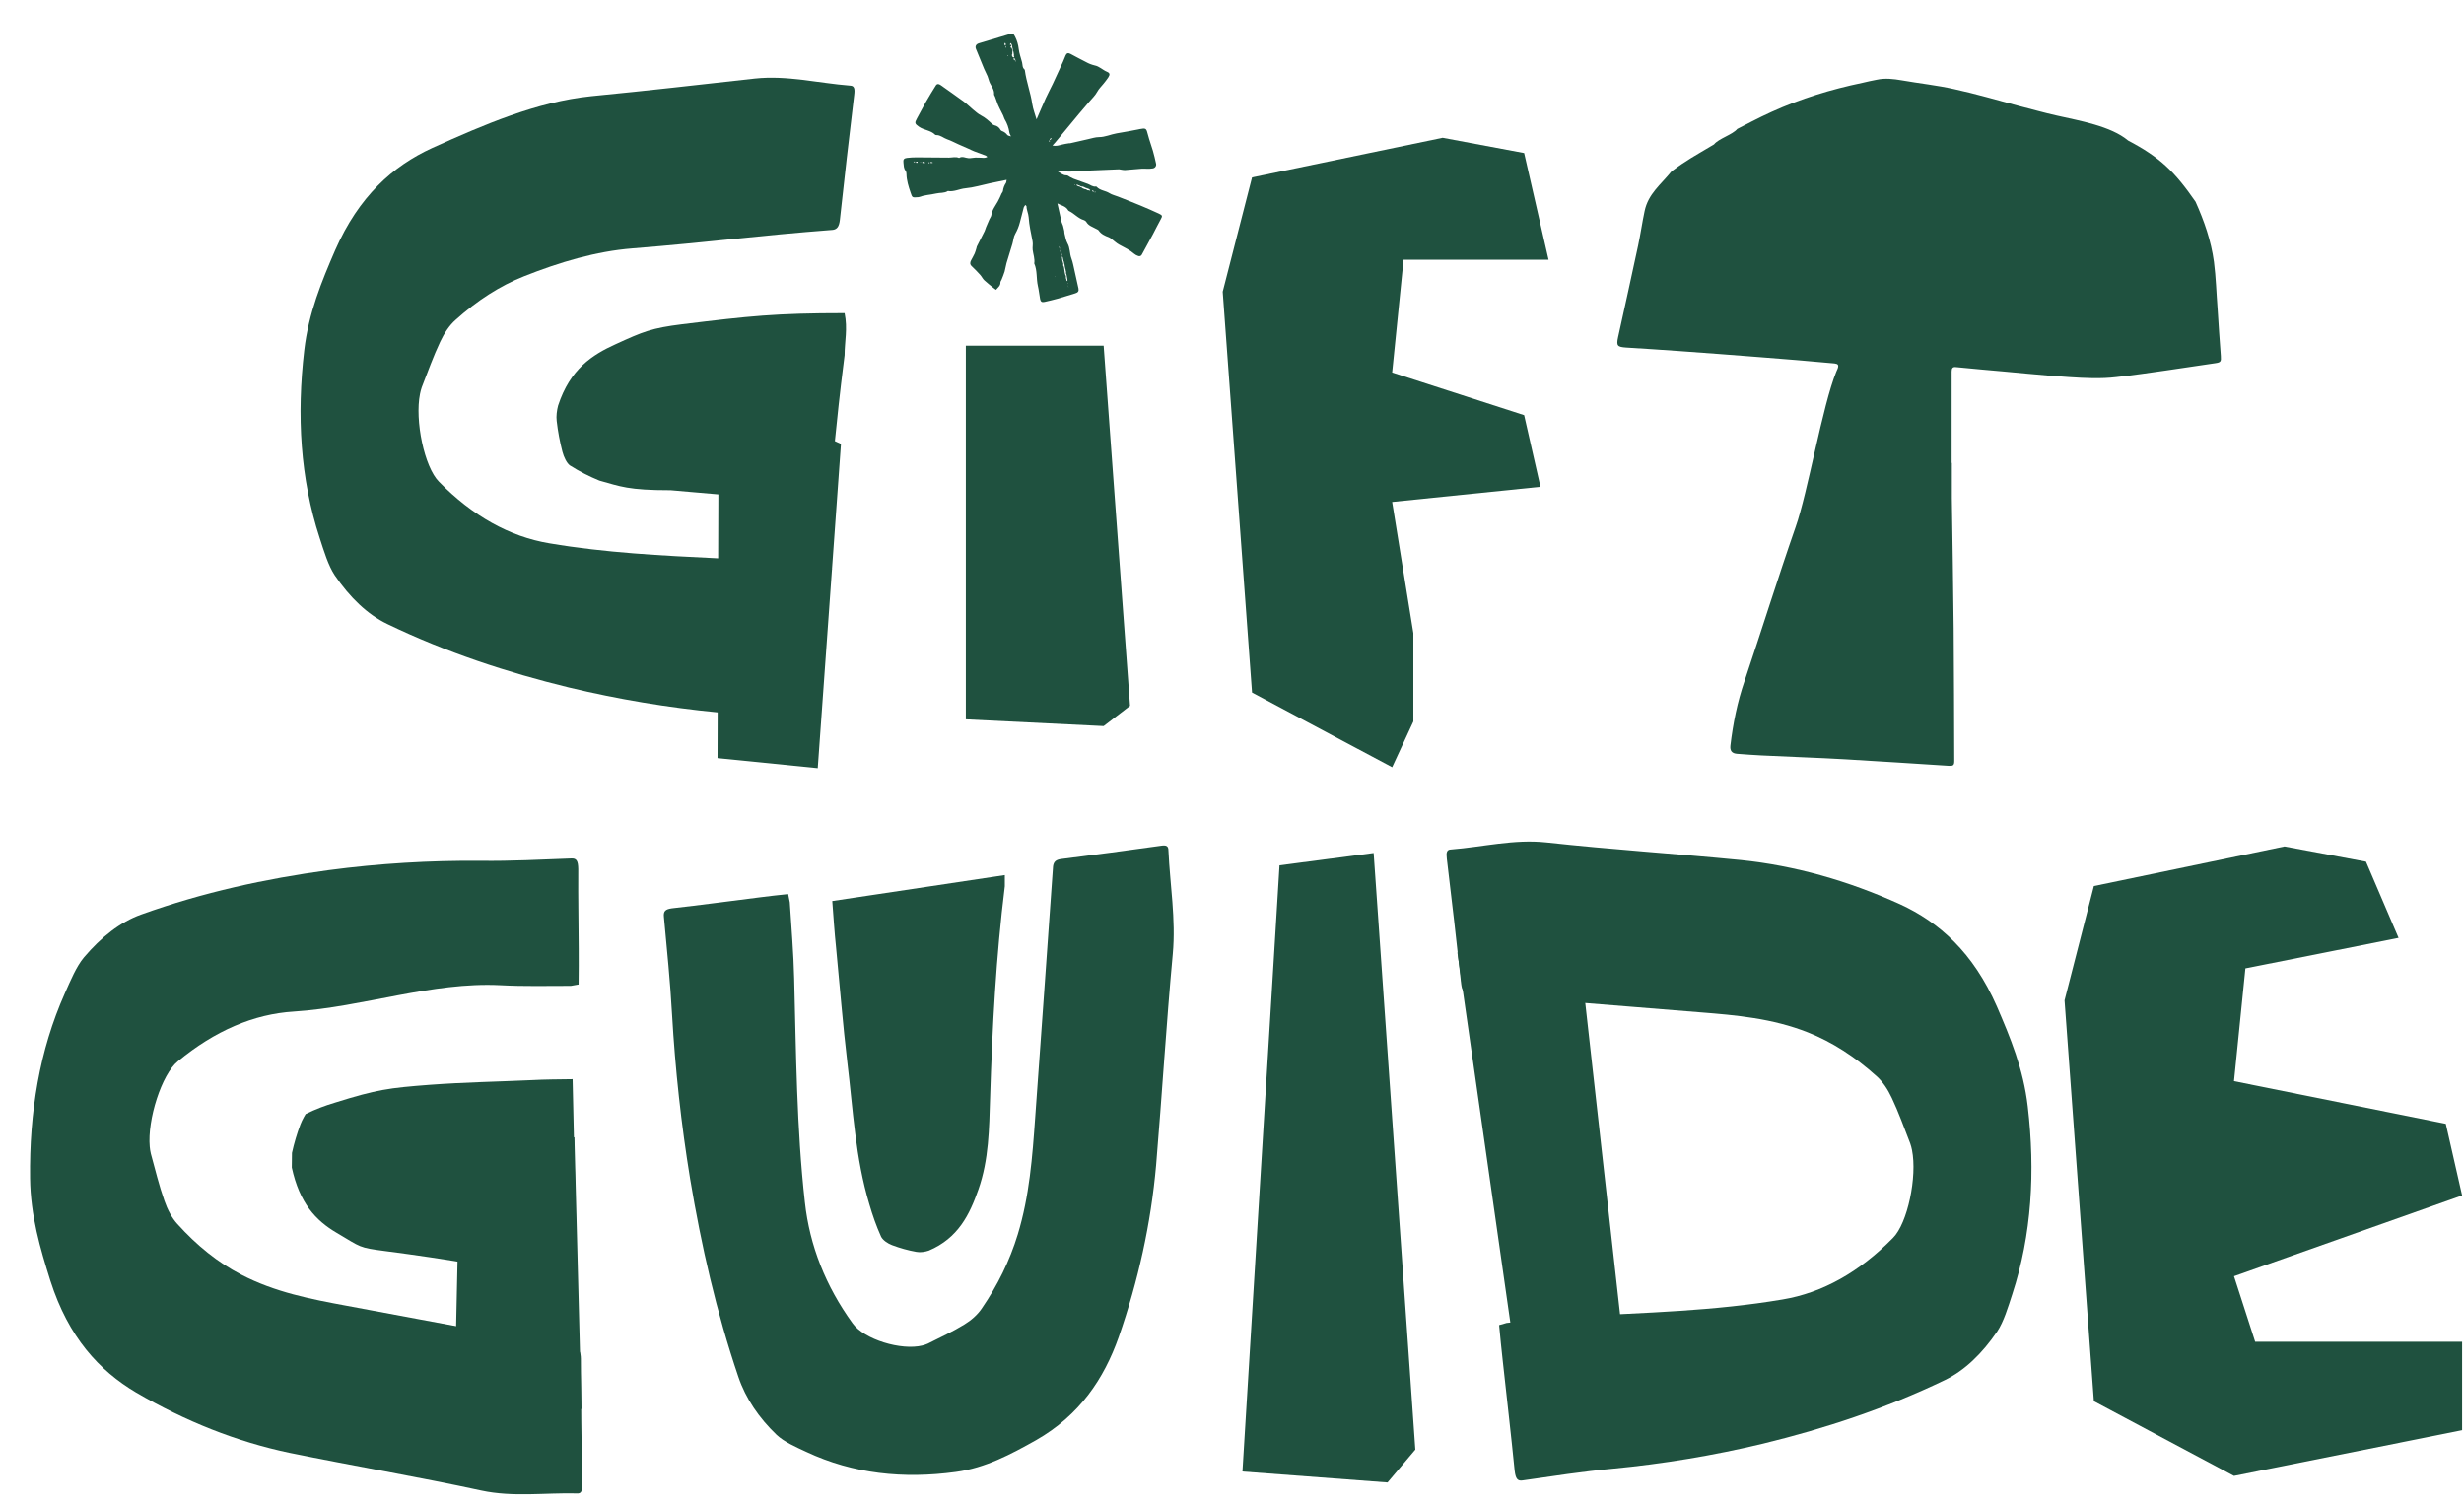
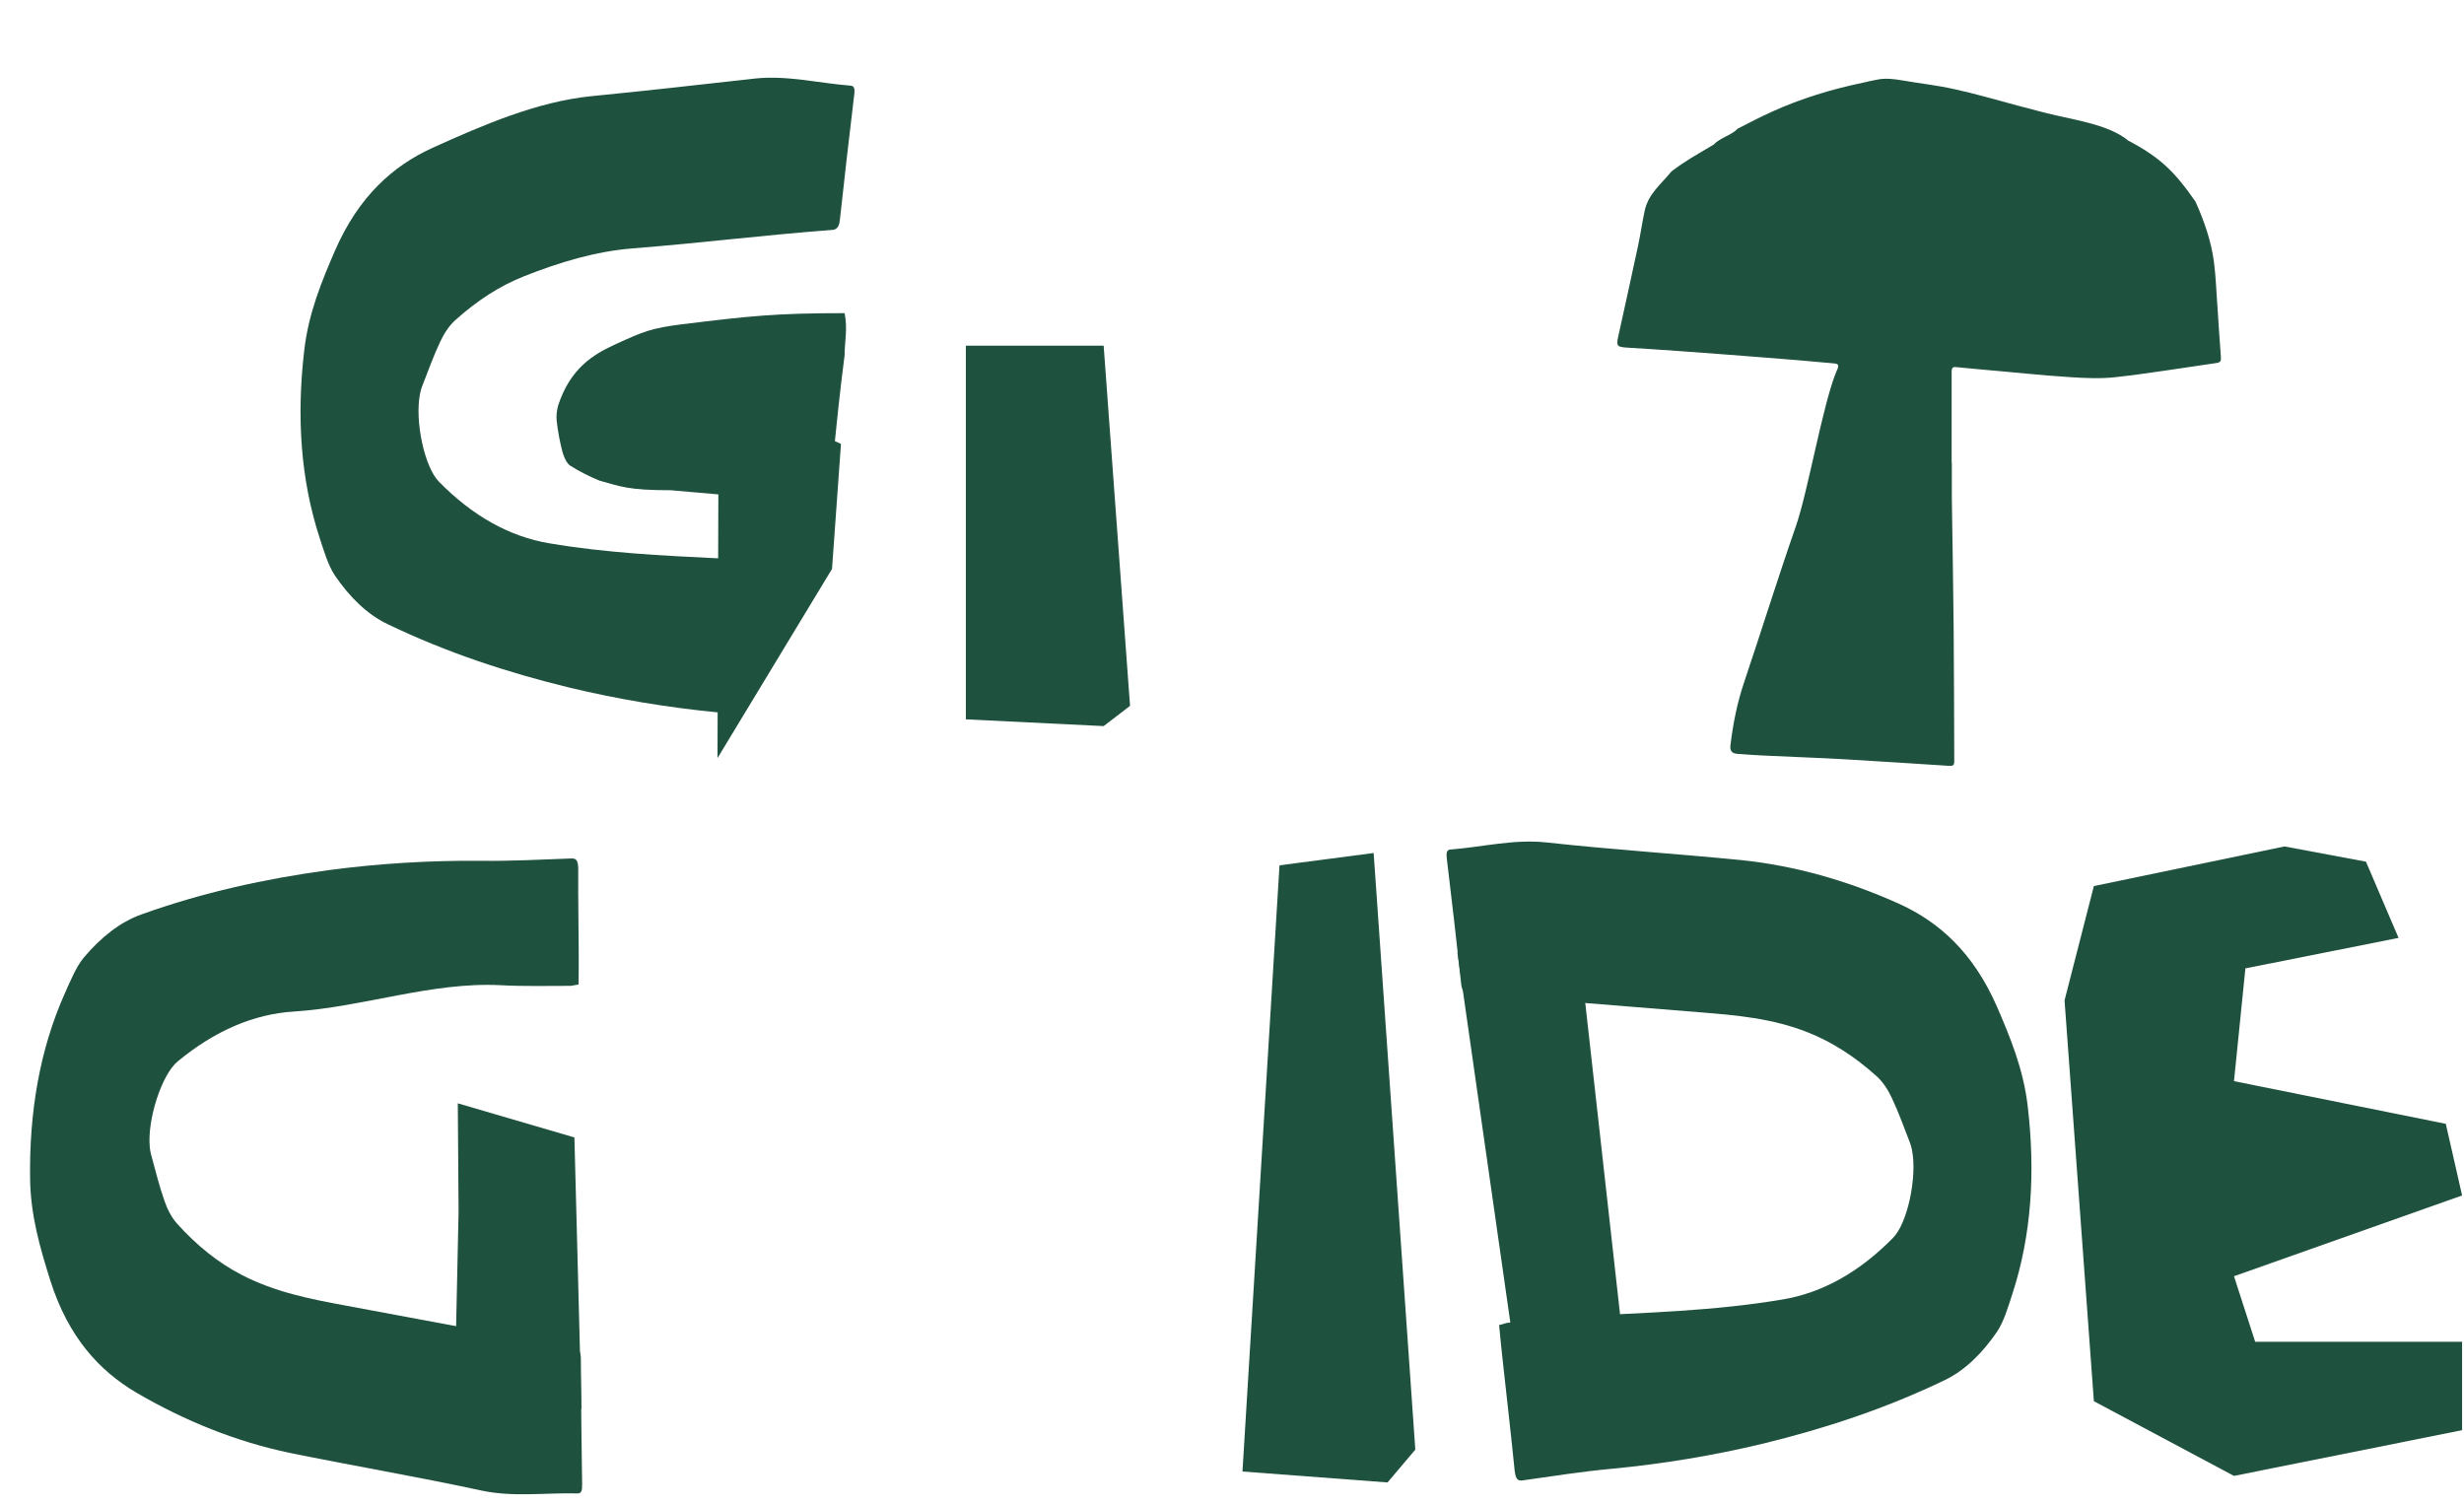
<svg xmlns="http://www.w3.org/2000/svg" width="434" height="265" viewBox="0 0 434 265" fill="none">
-   <path d="M160.385 33.906C160.696 34.815 160.634 34.819 161.776 34.726C162.027 34.675 162.272 34.604 162.51 34.512C162.755 34.448 163.004 34.401 163.253 34.359C163.804 34.263 164.361 34.212 164.899 34.078C165.581 33.91 166.329 34.057 166.958 33.642C168.029 33.828 168.987 33.265 170.031 33.168C171.487 33.036 172.911 32.59 174.351 32.285C175.313 32.081 176.278 31.888 177.306 31.676C177.257 31.906 177.267 32.111 177.176 32.239C176.89 32.66 176.71 33.144 176.652 33.65C176.627 33.813 176.477 33.957 176.4 34.117C176.303 34.32 176.226 34.535 176.129 34.739C176.01 34.977 175.895 35.234 175.762 35.473C175.322 36.259 174.736 36.967 174.609 37.912C174.575 38.162 174.377 38.385 174.271 38.634C174.069 39.097 173.866 39.548 173.677 40.017C173.582 40.247 173.531 40.497 173.423 40.719C172.968 41.627 172.509 42.522 172.052 43.425C172.02 43.521 171.996 43.62 171.979 43.72C171.895 44.035 171.794 44.344 171.675 44.647C171.486 45.062 171.249 45.457 171.038 45.864C170.845 46.234 170.812 46.566 171.167 46.895C171.685 47.379 172.18 47.898 172.652 48.416C172.918 48.71 173.083 49.098 173.369 49.365C173.884 49.851 174.454 50.279 175.004 50.73C175.133 50.836 175.272 50.932 175.433 51.048C175.78 50.628 176.229 50.344 176.211 49.747C176.206 49.587 176.352 49.426 176.415 49.261C176.599 48.789 176.804 48.321 176.948 47.836C177.092 47.352 177.141 46.837 177.283 46.351C177.616 45.211 177.985 44.082 178.323 42.942C178.496 42.363 178.52 41.701 178.818 41.204C179.181 40.566 179.457 39.883 179.638 39.172C179.884 38.303 180.083 37.406 180.322 36.528C180.395 36.374 180.489 36.232 180.602 36.104C180.711 36.219 180.806 36.271 180.806 36.324C180.806 36.993 181.136 37.583 181.183 38.267C181.279 39.686 181.598 41.094 181.874 42.507C181.973 43.02 181.833 43.528 181.891 44.003C181.983 44.803 182.307 45.571 182.169 46.405C182.729 47.662 182.51 49.046 182.806 50.348C182.984 51.114 183.057 51.901 183.201 52.673C183.286 53.131 183.517 53.284 183.969 53.178C184.738 53.006 185.507 52.823 186.266 52.613C187.312 52.316 188.348 51.982 189.39 51.667C189.866 51.523 190.056 51.286 189.962 50.829C189.666 49.415 189.349 48.006 189.026 46.6C188.947 46.231 188.842 45.867 188.713 45.512C188.388 44.653 188.503 43.701 188.025 42.863C187.736 42.352 187.656 41.717 187.497 41.134C187.457 40.991 187.486 40.828 187.455 40.681C187.391 40.367 187.319 40.053 187.23 39.745C187.165 39.528 187.035 39.329 186.983 39.11C186.727 38.007 186.487 36.899 186.248 35.828C186.846 36.181 187.729 36.273 188.163 37.068C188.193 37.109 188.235 37.142 188.283 37.161C189.224 37.604 189.896 38.476 190.929 38.773C191.103 38.828 191.251 38.943 191.348 39.097C191.736 39.772 192.452 39.96 193.062 40.307C193.217 40.395 193.418 40.455 193.509 40.588C193.951 41.234 194.609 41.531 195.308 41.786C195.471 41.858 195.623 41.952 195.759 42.067C196.223 42.412 196.645 42.829 197.147 43.101C198.062 43.595 199.007 44.027 199.798 44.725C199.996 44.886 200.223 45.007 200.468 45.082C200.526 45.11 200.589 45.126 200.653 45.129C200.718 45.132 200.782 45.123 200.843 45.101C200.903 45.079 200.959 45.046 201.007 45.002C201.054 44.959 201.093 44.907 201.12 44.849C201.775 43.638 202.442 42.44 203.091 41.229C203.544 40.382 203.958 39.51 204.427 38.671C204.77 38.054 204.784 37.934 204.14 37.634C203.06 37.13 201.967 36.657 200.865 36.195C199.566 35.655 198.255 35.15 196.947 34.633C196.431 34.427 195.865 34.308 195.405 34.014C194.693 33.561 193.764 33.569 193.167 32.904C193.148 32.886 193.126 32.873 193.102 32.864C193.077 32.855 193.051 32.852 193.025 32.853C192.471 32.941 192.073 32.559 191.601 32.388C190.762 32.093 189.926 31.792 189.094 31.485C188.882 31.399 188.677 31.298 188.479 31.185C188.276 31.082 188.069 30.877 187.873 30.885C187.241 30.916 186.849 30.471 186.336 30.22C186.499 30.153 186.674 30.121 186.85 30.128C187.409 30.154 187.967 30.235 188.523 30.219C189.663 30.183 190.801 30.089 191.941 30.036C193.663 29.954 195.386 29.881 197.11 29.817C197.287 29.831 197.463 29.86 197.635 29.904C197.81 29.938 197.988 29.954 198.167 29.952C199.169 29.876 200.17 29.779 201.173 29.704C201.449 29.683 201.728 29.726 202.005 29.72C202.359 29.736 202.714 29.715 203.063 29.657C203.16 29.641 203.251 29.605 203.333 29.551C203.414 29.497 203.483 29.427 203.535 29.345C203.587 29.263 203.622 29.17 203.636 29.074C203.65 28.978 203.644 28.879 203.617 28.786C203.463 28.041 203.279 27.301 203.074 26.569C202.801 25.622 202.442 24.7 202.2 23.746C201.905 22.578 201.875 22.526 200.67 22.751L200.597 22.777C200.005 22.892 199.413 23.006 198.819 23.116C198.113 23.244 197.403 23.367 196.695 23.486C195.645 23.667 194.668 24.146 193.564 24.151C192.924 24.154 192.276 24.375 191.643 24.512C190.59 24.745 189.538 24.993 188.485 25.232C188.44 25.248 188.382 25.218 188.332 25.226C187.91 25.301 187.48 25.35 187.066 25.461C186.532 25.605 186.006 25.774 185.371 25.637C185.564 25.425 185.719 25.27 185.86 25.101C187.262 23.408 188.664 21.715 190.065 20.022C190.644 19.325 191.245 18.641 191.831 17.947C192.32 17.368 192.901 16.836 193.253 16.181C193.553 15.623 193.992 15.226 194.365 14.752C194.647 14.394 194.942 14.041 195.192 13.662C195.542 13.129 195.517 12.865 194.954 12.63C194.203 12.313 193.635 11.681 192.796 11.522C192.277 11.398 191.778 11.204 191.312 10.945C190.379 10.479 189.463 9.978 188.541 9.489C188.132 9.271 187.862 9.362 187.687 9.783C187.534 10.156 187.388 10.532 187.223 10.898C186.626 12.204 186.03 13.508 185.417 14.807C185.021 15.646 184.573 16.46 184.19 17.305C183.621 18.561 183.093 19.845 182.574 21.026C182.322 20.14 181.955 19.236 181.816 18.302C181.522 16.294 180.777 14.382 180.514 12.38C180.513 12.33 180.495 12.28 180.463 12.241C180.047 11.915 180.134 11.422 180.027 10.99C179.834 10.203 179.526 9.431 179.437 8.634C179.356 7.881 179.14 7.149 178.8 6.472C178.524 5.919 178.402 5.834 177.8 6.014C176.009 6.554 174.217 7.092 172.422 7.627C171.919 7.776 171.715 8.159 171.901 8.616C172.38 9.79 172.854 10.965 173.343 12.136C173.526 12.572 173.765 12.988 173.945 13.427C174.107 13.823 174.18 14.259 174.366 14.641C174.675 15.272 175.15 15.83 175.09 16.603C175.079 16.737 175.207 16.879 175.258 17.022C175.429 17.496 175.599 17.969 175.77 18.443C175.854 18.654 175.95 18.86 176.056 19.06C176.27 19.491 176.494 19.914 176.701 20.347C176.799 20.554 176.835 20.791 176.949 20.986C177.385 21.701 177.671 22.497 177.79 23.325C177.817 23.551 177.964 23.764 178.073 24.029C177.827 23.936 177.527 23.918 177.421 23.765C177.176 23.439 176.837 23.194 176.45 23.064C176.355 23.024 176.277 22.955 176.226 22.866C176.123 22.663 175.975 22.485 175.792 22.348C175.609 22.21 175.397 22.116 175.173 22.073C175.001 22.023 174.844 21.931 174.715 21.806C174.124 21.251 173.538 20.708 172.791 20.331C172.284 20.07 171.846 19.667 171.4 19.302C170.844 18.842 170.333 18.319 169.751 17.889C168.416 16.896 167.034 15.955 165.679 14.981C165.339 14.736 165.034 14.732 164.829 15.063C164.244 16.006 163.655 16.949 163.105 17.915C162.556 18.88 162.056 19.885 161.514 20.85C161.062 21.646 161.116 21.796 161.87 22.324C162.756 22.943 163.942 22.932 164.724 23.737C164.788 23.779 164.864 23.799 164.94 23.794C165.668 23.787 166.193 24.321 166.833 24.536C167.473 24.752 168.129 25.108 168.78 25.4C169.382 25.668 169.988 25.929 170.59 26.195C170.916 26.34 171.233 26.509 171.564 26.638C172.247 26.905 172.951 27.144 173.64 27.409C173.74 27.471 173.829 27.549 173.905 27.64C173.684 27.762 173.432 27.817 173.18 27.798C172.722 27.786 172.261 27.737 171.808 27.755C171.407 27.765 171.007 27.881 170.612 27.859C170.051 27.83 169.504 27.439 168.932 27.821C168.341 27.547 167.738 27.761 167.135 27.76C165.236 27.76 163.336 27.721 161.434 27.715C160.874 27.713 160.313 27.745 159.757 27.811C159.213 27.875 159.057 28.103 159.129 28.645C159.194 29.136 159.148 29.654 159.515 30.083C159.624 30.257 159.675 30.462 159.661 30.667C159.685 31.772 160.017 32.841 160.385 33.906ZM192.804 33.803C192.804 33.803 192.816 33.787 192.827 33.795L192.907 33.789C192.925 33.787 192.943 33.786 192.961 33.788C192.97 33.788 192.978 33.792 192.985 33.799C192.991 33.805 192.995 33.813 192.995 33.822C193.002 33.841 192.995 33.859 192.976 33.868C192.934 33.884 192.888 33.891 192.843 33.889C192.834 33.888 192.825 33.886 192.818 33.881C192.811 33.876 192.805 33.869 192.802 33.86C192.796 33.852 192.793 33.842 192.794 33.831C192.794 33.821 192.798 33.811 192.804 33.803ZM192.339 33.521C192.345 33.523 192.349 33.527 192.352 33.531C192.356 33.536 192.358 33.541 192.359 33.547C192.382 33.538 192.407 33.538 192.431 33.547C192.493 33.583 192.558 33.615 192.625 33.642C192.645 33.647 192.656 33.694 192.65 33.71L192.598 33.773C192.592 33.779 192.584 33.784 192.576 33.787C192.568 33.791 192.559 33.792 192.55 33.791C192.541 33.79 192.533 33.788 192.525 33.783C192.517 33.779 192.511 33.773 192.506 33.766C192.496 33.745 192.481 33.728 192.464 33.714C192.446 33.7 192.426 33.69 192.404 33.685C192.373 33.674 192.368 33.645 192.365 33.619C192.362 33.594 192.362 33.57 192.364 33.545C192.363 33.541 192.362 33.537 192.359 33.533C192.349 33.537 192.335 33.53 192.327 33.519C192.319 33.508 192.335 33.52 192.336 33.522L192.339 33.521ZM189.591 32.57C189.597 32.557 189.606 32.547 189.617 32.54C189.628 32.532 189.641 32.528 189.654 32.528C189.663 32.53 189.672 32.533 189.68 32.538C189.698 32.551 189.72 32.56 189.743 32.563C189.765 32.567 189.788 32.566 189.81 32.559C189.828 32.555 189.847 32.556 189.864 32.562C189.882 32.567 189.897 32.577 189.909 32.59C189.909 32.59 189.916 32.608 189.927 32.611C189.936 32.622 189.947 32.63 189.96 32.635C189.973 32.64 189.987 32.642 190 32.642C190.028 32.64 190.055 32.647 190.078 32.663C190.115 32.69 190.166 32.69 190.203 32.715C190.239 32.741 190.262 32.761 190.291 32.781C190.328 32.809 190.375 32.822 190.421 32.817C190.476 32.81 190.531 32.819 190.581 32.843C190.599 32.849 190.617 32.852 190.635 32.853C190.654 32.853 190.672 32.856 190.689 32.861C190.765 32.893 190.843 32.919 190.924 32.937C190.941 32.942 190.958 32.951 190.972 32.963C191.04 33.012 191.114 33.051 191.193 33.079C191.244 33.099 191.3 33.105 191.352 33.123C191.404 33.142 191.45 33.172 191.501 33.195C191.517 33.203 191.535 33.207 191.553 33.205C191.581 33.203 191.608 33.206 191.635 33.214C191.661 33.223 191.685 33.236 191.706 33.254C191.727 33.271 191.753 33.284 191.779 33.29L191.806 33.298C191.872 33.325 191.927 33.374 191.962 33.438C191.968 33.45 191.977 33.461 191.988 33.469C191.999 33.477 192.012 33.483 192.025 33.485C192.034 33.486 192.042 33.49 192.049 33.496C192.054 33.51 192.057 33.518 192.031 33.533L191.986 33.565C191.976 33.575 191.964 33.581 191.95 33.583C191.937 33.584 191.923 33.581 191.911 33.575L191.783 33.527C191.765 33.521 191.747 33.518 191.728 33.517C191.682 33.52 191.637 33.519 191.59 33.518C191.571 33.519 191.553 33.514 191.538 33.504C191.465 33.448 191.388 33.398 191.308 33.354C191.292 33.344 191.274 33.341 191.255 33.343C191.201 33.353 191.145 33.347 191.094 33.325L190.969 33.27C190.927 33.252 190.881 33.243 190.839 33.229C190.821 33.225 190.804 33.218 190.788 33.208C190.715 33.157 190.634 33.116 190.549 33.087C190.504 33.07 190.504 33.07 190.522 33.011C190.526 32.998 190.526 32.984 190.522 32.972C190.517 32.959 190.509 32.949 190.497 32.942C190.485 32.935 190.472 32.932 190.458 32.934C190.445 32.935 190.432 32.94 190.422 32.949C190.409 32.962 190.394 32.973 190.379 32.982C190.37 32.986 190.361 32.987 190.351 32.986C190.342 32.985 190.333 32.981 190.326 32.976C190.319 32.97 190.313 32.964 190.307 32.957C190.287 32.927 190.258 32.903 190.224 32.889C190.174 32.864 190.117 32.867 190.067 32.842C190.034 32.825 189.998 32.817 189.962 32.817C189.953 32.818 189.943 32.817 189.934 32.816C189.854 32.791 189.779 32.752 189.712 32.7C189.68 32.669 189.644 32.641 189.61 32.61C189.604 32.605 189.599 32.599 189.596 32.592C189.592 32.585 189.591 32.577 189.591 32.57ZM189.268 32.469C189.275 32.465 189.282 32.462 189.29 32.461C189.308 32.461 189.326 32.465 189.342 32.472C189.359 32.479 189.373 32.49 189.386 32.503C189.405 32.519 189.406 32.533 189.387 32.545C189.381 32.552 189.373 32.557 189.365 32.56C189.357 32.563 189.348 32.564 189.339 32.563C189.305 32.549 189.278 32.525 189.261 32.493C189.261 32.485 189.264 32.476 189.268 32.469ZM184.907 24.517C184.952 24.444 185.011 24.379 185.081 24.328C185.088 24.322 185.096 24.318 185.105 24.315C185.113 24.312 185.122 24.311 185.131 24.312C185.14 24.313 185.149 24.315 185.157 24.32C185.165 24.324 185.172 24.329 185.178 24.336C185.209 24.368 185.213 24.394 185.183 24.415C185.169 24.425 185.154 24.434 185.137 24.441C185.106 24.452 185.098 24.484 185.105 24.524C185.108 24.542 185.104 24.561 185.094 24.576C185.084 24.591 185.068 24.601 185.05 24.605C185.002 24.625 184.948 24.628 184.898 24.612C184.893 24.597 184.892 24.58 184.893 24.564C184.895 24.548 184.899 24.532 184.907 24.517ZM184.765 24.855C184.764 24.838 184.765 24.821 184.766 24.804C184.766 24.755 184.788 24.735 184.836 24.75C184.853 24.753 184.869 24.76 184.883 24.77C184.897 24.78 184.908 24.794 184.916 24.809C184.924 24.824 184.926 24.842 184.923 24.859C184.928 24.873 184.904 24.889 184.882 24.92C184.874 24.932 184.863 24.94 184.85 24.945C184.837 24.949 184.823 24.95 184.809 24.947C184.795 24.936 184.783 24.922 184.776 24.906C184.768 24.89 184.764 24.873 184.765 24.855ZM178.853 10.644C178.866 10.698 178.875 10.754 178.879 10.81C178.881 10.847 178.862 10.865 178.847 10.857C178.836 10.849 178.827 10.838 178.822 10.825C178.812 10.783 178.804 10.741 178.798 10.698C178.788 10.643 178.76 10.593 178.718 10.556C178.699 10.535 178.684 10.511 178.666 10.488C178.648 10.466 178.621 10.44 178.572 10.481C178.522 10.523 178.52 10.5 178.507 10.475C178.5 10.463 178.496 10.45 178.494 10.436C178.493 10.422 178.495 10.409 178.5 10.396C178.52 10.358 178.544 10.323 178.571 10.29C178.607 10.244 178.672 10.254 178.712 10.302L178.764 10.369C178.793 10.4 178.813 10.438 178.823 10.479C178.842 10.531 178.841 10.589 178.851 10.645L178.853 10.644ZM178.25 9.658C178.255 9.645 178.259 9.631 178.261 9.617C178.264 9.574 178.278 9.533 178.301 9.497C178.32 9.459 178.326 9.416 178.318 9.374C178.298 9.306 178.298 9.233 178.319 9.165C178.333 9.125 178.338 9.082 178.332 9.039C178.315 8.926 178.298 8.815 178.28 8.703C178.276 8.66 178.261 8.619 178.237 8.584C178.201 8.539 178.176 8.488 178.163 8.433C178.156 8.405 178.141 8.38 178.119 8.36L178.045 8.387C178.036 8.39 178.019 8.396 178.013 8.387C177.994 8.367 177.98 8.342 177.972 8.315C177.965 8.288 177.965 8.259 177.971 8.232C177.978 8.187 177.994 8.181 178.03 8.211C178.03 8.211 178.056 8.217 178.069 8.222C178.083 8.227 178.114 8.206 178.122 8.178C178.125 8.164 178.125 8.149 178.124 8.134C178.114 8.109 178.115 8.079 178.103 8.013C178.103 8.013 178.088 7.97 178.074 7.93C178.054 7.849 178.04 7.837 177.965 7.889C177.934 7.912 177.915 7.907 177.904 7.876C177.896 7.865 177.891 7.851 177.89 7.838C177.891 7.809 177.898 7.781 177.911 7.756C177.942 7.708 177.976 7.663 178.013 7.62C178.019 7.612 178.027 7.605 178.036 7.601C178.046 7.598 178.056 7.597 178.066 7.599C178.076 7.601 178.085 7.606 178.092 7.613C178.099 7.62 178.104 7.629 178.106 7.639C178.119 7.709 178.15 7.774 178.195 7.828C178.213 7.851 178.223 7.878 178.224 7.907C178.265 8.115 178.307 8.324 178.348 8.534C178.355 8.576 178.37 8.616 178.391 8.653C178.402 8.679 178.403 8.708 178.394 8.734C178.384 8.768 178.381 8.804 178.385 8.839C178.39 8.875 178.402 8.909 178.421 8.939C178.484 9.035 178.52 9.145 178.526 9.258C178.539 9.371 178.557 9.483 178.582 9.594C178.6 9.663 178.6 9.735 178.582 9.804C178.576 9.824 178.576 9.845 178.58 9.866C178.585 9.886 178.595 9.904 178.61 9.919C178.633 9.954 178.648 9.995 178.652 10.037C178.664 10.097 178.643 10.13 178.598 10.12C178.571 10.112 178.543 10.106 178.515 10.101C178.458 10.095 178.406 10.07 178.364 10.031C178.32 9.994 178.31 9.978 178.289 9.886C178.287 9.858 178.277 9.831 178.261 9.808C178.24 9.79 178.223 9.767 178.213 9.741C178.224 9.716 178.242 9.684 178.25 9.658ZM176.936 7.836C176.927 7.773 176.923 7.759 176.923 7.745C176.919 7.717 176.922 7.689 176.931 7.662C176.941 7.635 176.956 7.611 176.977 7.591C176.98 7.585 176.985 7.58 176.991 7.576C176.997 7.572 177.004 7.57 177.011 7.569C177.018 7.568 177.025 7.569 177.032 7.571C177.039 7.574 177.045 7.578 177.05 7.583C177.088 7.601 177.119 7.632 177.136 7.671C177.152 7.71 177.154 7.754 177.14 7.794C177.113 7.862 177.141 7.934 177.12 7.996C177.1 8.058 177.094 8.043 177.058 8.019C177.007 7.994 176.969 7.951 176.95 7.897C176.943 7.878 176.938 7.857 176.936 7.836ZM177.081 8.239C177.087 8.209 177.094 8.183 177.113 8.177C177.132 8.17 177.136 8.188 177.146 8.198L177.214 8.295C177.246 8.324 177.247 8.349 177.22 8.366C177.193 8.384 177.137 8.396 177.114 8.354C177.092 8.322 177.082 8.284 177.085 8.245L177.081 8.239ZM177.492 9.736C177.505 9.731 177.52 9.731 177.533 9.735C177.546 9.74 177.557 9.749 177.564 9.761C177.57 9.773 177.575 9.786 177.578 9.799C177.589 9.83 177.578 9.854 177.555 9.86C177.541 9.86 177.527 9.856 177.515 9.849C177.492 9.835 177.473 9.815 177.461 9.79C177.455 9.769 177.467 9.751 177.497 9.742L177.492 9.736ZM186.43 42.955L186.43 42.988L186.403 42.972L186.43 42.955ZM186.569 43.529C186.561 43.496 186.556 43.462 186.554 43.427C186.553 43.393 186.567 43.374 186.582 43.382C186.588 43.386 186.593 43.39 186.597 43.396C186.602 43.401 186.604 43.408 186.606 43.415C186.642 43.534 186.663 43.657 186.669 43.782C186.673 43.792 186.657 43.806 186.651 43.818C186.641 43.811 186.632 43.803 186.625 43.794C186.614 43.769 186.605 43.744 186.598 43.718C186.579 43.659 186.571 43.597 186.573 43.536L186.569 43.529ZM186.869 44.836C186.85 44.711 186.822 44.588 186.783 44.467C186.774 44.342 186.758 44.217 186.737 44.093C186.738 44.06 186.753 44.035 186.771 44.036C186.784 44.042 186.794 44.052 186.801 44.065C186.821 44.132 186.853 44.195 186.895 44.251C186.914 44.271 186.928 44.296 186.935 44.323C186.972 44.546 187.02 44.767 187.044 44.99C187.045 45.004 187.042 45.018 187.035 45.031C187.024 45.054 187.004 45.042 186.984 45.014C186.978 45.001 186.973 44.987 186.969 44.974L186.917 44.909C186.896 44.891 186.881 44.868 186.873 44.843L186.869 44.836ZM187.77 49.046C187.761 49.036 187.753 49.025 187.749 49.012C187.744 48.999 187.742 48.985 187.744 48.972C187.76 48.888 187.763 48.803 187.754 48.718C187.755 48.632 187.731 48.548 187.684 48.476C187.653 48.429 187.63 48.377 187.616 48.323C187.56 48.117 187.522 47.907 187.501 47.695C187.497 47.639 187.488 47.583 187.476 47.528C187.45 47.406 187.431 47.282 187.419 47.158C187.41 47.045 187.371 46.935 187.306 46.842C187.285 46.813 187.271 46.779 187.264 46.745C187.258 46.709 187.259 46.673 187.268 46.639C187.27 46.625 187.274 46.612 187.279 46.6C187.295 46.56 187.3 46.517 187.294 46.474C187.287 46.432 187.27 46.392 187.243 46.359C187.233 46.349 187.226 46.336 187.223 46.323C187.22 46.309 187.22 46.295 187.225 46.281C187.237 46.248 187.239 46.212 187.232 46.178C187.224 46.143 187.206 46.111 187.18 46.087C187.145 46.041 187.126 45.986 187.124 45.929C187.118 45.816 187.105 45.703 187.084 45.59C187.055 45.481 187.037 45.369 187.032 45.256C187.031 45.241 187.036 45.227 187.044 45.215C187.044 45.215 187.063 45.208 187.069 45.206C187.097 45.212 187.123 45.226 187.144 45.247C187.165 45.267 187.179 45.294 187.185 45.322C187.209 45.434 187.228 45.545 187.25 45.656L187.3 45.907C187.314 45.977 187.342 46.044 187.383 46.102C187.402 46.132 187.415 46.165 187.419 46.2C187.424 46.236 187.42 46.271 187.409 46.305C187.403 46.335 187.396 46.365 187.412 46.384C187.458 46.439 187.486 46.506 187.494 46.577C187.513 46.69 187.533 46.801 187.545 46.914C187.564 47.055 187.593 47.194 187.632 47.33C187.639 47.358 187.652 47.384 187.671 47.406C187.681 47.416 187.687 47.428 187.69 47.442C187.693 47.456 187.692 47.471 187.687 47.484C187.675 47.517 187.673 47.553 187.68 47.588C187.687 47.623 187.703 47.656 187.727 47.682C187.735 47.694 187.74 47.708 187.741 47.722C187.768 47.817 187.774 47.918 187.759 48.016C187.749 48.057 187.747 48.1 187.755 48.142C187.763 48.184 187.781 48.224 187.806 48.259C187.837 48.306 187.857 48.36 187.862 48.416C187.9 48.726 187.961 49.032 188.018 49.336C188.026 49.377 188.024 49.419 188.011 49.459C188.007 49.469 188.001 49.477 187.993 49.484C187.985 49.49 187.975 49.495 187.965 49.497C187.955 49.5 187.945 49.5 187.935 49.498C187.925 49.496 187.915 49.491 187.907 49.485C187.884 49.468 187.868 49.443 187.862 49.415C187.844 49.332 187.83 49.249 187.813 49.165C187.809 49.125 187.796 49.087 187.775 49.052L187.77 49.046ZM188.052 49.936C188.05 49.924 188.051 49.911 188.055 49.9C188.058 49.888 188.064 49.876 188.072 49.867C188.082 49.874 188.091 49.883 188.098 49.894C188.105 49.905 188.11 49.917 188.112 49.93C188.114 49.943 188.113 49.955 188.109 49.967C188.105 49.979 188.099 49.99 188.09 49.999C188.073 49.984 188.061 49.965 188.056 49.943L188.052 49.936ZM188.122 50.344C188.119 50.334 188.13 50.312 188.139 50.309C188.148 50.306 188.174 50.32 188.181 50.355C188.187 50.389 188.177 50.41 188.155 50.414C188.133 50.418 188.132 50.399 188.127 50.385C188.124 50.374 188.124 50.362 188.127 50.35L188.122 50.344ZM188.203 50.567C188.203 50.567 188.192 50.587 188.184 50.597C188.176 50.608 188.16 50.579 188.161 50.57C188.177 50.533 188.194 50.531 188.21 50.572L188.203 50.567ZM185.882 48.686C185.882 48.686 185.904 48.704 185.91 48.715C185.918 48.727 185.92 48.741 185.917 48.755C185.915 48.769 185.907 48.781 185.896 48.789C185.896 48.789 185.875 48.785 185.868 48.777C185.863 48.766 185.858 48.753 185.855 48.741C185.859 48.714 185.874 48.689 185.89 48.691L185.882 48.686ZM163.965 28.541C164.051 28.538 164.137 28.551 164.218 28.581C164.227 28.583 164.235 28.587 164.243 28.593C164.25 28.598 164.256 28.605 164.26 28.613C164.265 28.621 164.268 28.63 164.269 28.639C164.27 28.648 164.269 28.657 164.266 28.666C164.257 28.71 164.237 28.727 164.203 28.713L164.156 28.691C164.127 28.674 164.1 28.682 164.067 28.709C164.054 28.721 164.037 28.728 164.019 28.728C164.002 28.727 163.985 28.721 163.973 28.708C163.929 28.68 163.897 28.636 163.882 28.587C163.892 28.573 163.904 28.563 163.919 28.555C163.933 28.547 163.949 28.542 163.965 28.541ZM163.599 28.61L163.642 28.583C163.683 28.556 163.71 28.558 163.728 28.61C163.734 28.626 163.736 28.643 163.735 28.66C163.734 28.677 163.729 28.694 163.721 28.709C163.712 28.724 163.699 28.737 163.682 28.744C163.658 28.747 163.634 28.747 163.61 28.743C163.596 28.747 163.552 28.73 163.548 28.696C163.544 28.663 163.58 28.621 163.611 28.61L163.599 28.61ZM162.441 28.584C162.457 28.554 162.485 28.532 162.518 28.521C162.57 28.511 162.624 28.503 162.677 28.497C162.722 28.491 162.767 28.5 162.807 28.52C162.847 28.54 162.88 28.572 162.902 28.612C162.929 28.649 162.937 28.677 162.919 28.696C162.905 28.707 162.887 28.714 162.868 28.714L162.655 28.708L162.495 28.703C162.463 28.711 162.429 28.616 162.451 28.58L162.441 28.584ZM162.143 28.54C162.143 28.54 162.172 28.548 162.177 28.557C162.187 28.57 162.192 28.586 162.192 28.602C162.191 28.618 162.186 28.633 162.176 28.646C162.165 28.649 162.144 28.657 162.139 28.659C162.124 28.651 162.112 28.638 162.106 28.622C162.104 28.613 162.103 28.604 162.104 28.595C162.105 28.586 162.108 28.577 162.112 28.569C162.116 28.561 162.122 28.554 162.13 28.548C162.137 28.543 162.145 28.539 162.154 28.536L162.143 28.54ZM161.375 28.501C161.405 28.483 161.438 28.471 161.473 28.467C161.508 28.462 161.543 28.464 161.576 28.474C161.599 28.487 161.615 28.507 161.624 28.531C161.633 28.555 161.633 28.581 161.624 28.605C161.61 28.628 161.592 28.647 161.569 28.661C161.547 28.674 161.522 28.683 161.496 28.684C161.462 28.681 161.429 28.676 161.396 28.667C161.38 28.661 161.366 28.651 161.355 28.638C161.345 28.624 161.338 28.608 161.335 28.592C161.332 28.582 161.331 28.572 161.332 28.562C161.333 28.552 161.336 28.543 161.341 28.534C161.346 28.525 161.352 28.518 161.36 28.511C161.367 28.505 161.376 28.5 161.386 28.497L161.375 28.501ZM160.967 28.452C161.017 28.437 161.071 28.438 161.12 28.456C161.156 28.468 161.185 28.501 161.178 28.519C161.17 28.534 161.158 28.547 161.143 28.556C161.128 28.564 161.111 28.568 161.094 28.567L161.041 28.566L160.99 28.565C160.972 28.565 160.955 28.56 160.941 28.551C160.926 28.542 160.914 28.529 160.906 28.513C160.911 28.492 160.94 28.46 160.978 28.45L160.967 28.452Z" fill="#1F513F" />
  <path d="M170.119 126.705V60.886L194.393 60.886L199.041 124.328L194.393 127.894L170.119 126.705Z" fill="#1F513F" />
-   <path d="M254.108 24.269L268.457 26.953L272.754 45.745H247.22L245.211 65.611L268.457 73.127L271.326 85.745L245.211 88.414L248.942 111.516V120.375V127.086L245.211 135.14L220.531 121.986L215.365 51.383L220.531 31.249L254.108 24.269Z" fill="#1F513F" />
  <path d="M343.789 81.537C343.789 83.582 343.789 85.664 343.789 87.745C343.896 95.352 344.039 102.995 344.11 110.638C344.181 118.46 344.181 126.247 344.217 134.033C344.217 134.787 344.039 134.93 343.29 134.894C337.23 134.5 331.098 134.105 325.038 133.746C320.119 133.459 315.199 133.315 310.28 133.064C308.854 132.993 307.392 132.885 305.966 132.777C305.04 132.705 304.683 132.239 304.79 131.306C305.253 127.431 306.002 123.663 307.285 119.931C310.315 110.925 313.132 101.847 316.269 92.84C318.408 86.812 321.01 71.408 323.434 65.487C323.505 65.308 323.612 65.093 323.684 64.913C323.897 64.303 323.755 64.088 323.113 64.016C318.728 63.621 314.344 63.227 309.923 62.904C305.146 62.509 300.405 62.186 295.628 61.827C292.563 61.612 289.461 61.397 286.396 61.217C284.863 61.11 284.684 60.894 285.005 59.387C286.182 54.005 287.394 48.623 288.534 43.24C288.962 41.231 289.247 39.185 289.675 37.176C290.317 34.126 292.523 32.519 294.412 30.187C297.138 28.147 298.501 27.467 301.909 25.427C302.693 24.423 305.178 23.712 305.998 22.707C307.361 22.028 309.638 20.788 312.027 19.712C317.16 17.379 322.543 15.729 328.068 14.581C328.888 14.401 329.708 14.186 330.564 14.042C332.061 13.719 333.522 13.899 334.984 14.15C338.05 14.688 341.151 15.011 344.181 15.693C347.996 16.518 351.739 17.631 355.517 18.635C357.799 19.209 360.009 19.855 362.291 20.358C366.247 21.255 371.799 22.2 374.829 24.747C380.474 27.727 383.007 30.187 386.71 35.526C388.242 38.934 389.454 42.415 389.954 46.111C390.31 48.838 390.381 51.601 390.595 54.328C390.773 57.091 390.952 59.925 391.166 62.688C391.237 63.693 391.166 63.837 390.132 63.98C384.321 64.805 378.546 65.774 372.735 66.42C370.026 66.743 367.246 66.6 364.465 66.42C359.367 66.097 354.234 65.523 349.101 65.093C347.568 64.949 346.071 64.805 344.538 64.662C343.932 64.59 343.753 64.841 343.753 65.451C343.753 67.568 343.753 79.312 343.753 81.537H343.789Z" fill="#1F513F" />
  <path d="M218.844 259.19L225.368 152.417L241.949 150.247L249.289 255.334L244.396 261.118L218.844 259.19Z" fill="#1F513F" />
-   <path d="M176.985 154.139C166.703 155.682 156.701 157.192 146.594 158.703C146.804 161.499 146.979 164.198 147.259 166.866C147.923 173.647 148.448 180.429 149.252 187.178C150.266 195.534 150.651 203.954 153.134 212.149C153.694 214.078 154.358 215.974 155.197 217.838C155.512 218.449 156.352 219.027 157.121 219.316C158.485 219.831 159.954 220.248 161.422 220.505C162.087 220.634 162.926 220.505 163.591 220.28C168.767 218.095 170.795 213.917 172.334 209.514C174.187 204.243 174.222 198.78 174.397 193.316C174.782 180.878 175.446 168.473 176.985 156.1C176.985 155.489 176.985 154.943 176.985 154.139ZM138.831 157.482C137.082 157.674 135.438 157.835 133.795 158.06C128.654 158.703 123.478 159.41 118.337 159.988C117.183 160.149 116.833 160.503 116.938 161.499C117.463 167.22 118.057 172.94 118.372 178.693C118.932 188.367 119.981 198.008 121.554 207.618C123.513 219.381 126.171 231.079 130.053 242.52C131.347 246.345 133.69 249.752 136.767 252.708C138.131 253.994 140.16 254.862 142.013 255.729C150.301 259.618 159.149 260.518 168.347 259.265C173.593 258.558 178.069 256.147 182.476 253.673C190.134 249.302 194.436 242.906 197.059 235.482C200.486 225.616 202.724 215.524 203.634 205.24C204.683 192.834 205.417 180.429 206.571 168.023C207.131 161.884 206.082 155.875 205.802 149.8C205.802 148.965 205.382 148.836 204.508 148.965C198.633 149.8 192.757 150.572 186.882 151.311C185.973 151.439 185.588 151.793 185.483 152.596C184.469 167.348 183.385 182.068 182.336 196.819C181.846 203.761 181.322 210.703 179.258 217.452C177.859 222.048 175.726 226.387 172.928 230.468C172.194 231.561 171.075 232.557 169.851 233.297C167.822 234.55 165.584 235.579 163.416 236.671C163.101 236.832 162.786 236.896 162.472 236.993C158.73 237.925 152.19 235.932 150.162 233.072C145.44 226.548 142.608 219.413 141.768 211.764C140.299 198.651 140.229 185.506 139.88 172.33C139.775 167.862 139.39 163.395 139.11 158.928C139.04 158.542 138.936 158.092 138.831 157.514V157.482Z" fill="#1F513F" />
  <path d="M402.384 149.092L416.733 151.776L422.473 165.199L395.496 170.568L393.488 190.434L430.795 197.95L433.665 210.568L393.488 224.796L397.218 236.339H433.665V245.198V251.909L393.488 259.963L368.807 246.809L363.641 176.206L368.807 156.072L402.384 149.092Z" fill="#1F513F" />
  <path d="M282.988 210.356L276.346 150.919L256.703 167.78L266.653 237.352L285.726 234.857L282.988 210.356Z" fill="#1F513F" />
  <path d="M264.049 233.394C264.263 235.582 264.445 237.638 264.687 239.694C265.386 246.123 266.145 252.596 266.784 259.026C266.956 260.469 267.289 260.902 268.204 260.755C273.461 260.011 278.716 259.179 284.007 258.697C292.903 257.849 301.759 256.388 310.575 254.27C321.366 251.638 332.082 248.131 342.537 243.094C346.032 241.415 349.12 238.428 351.778 234.528C352.934 232.8 353.691 230.246 354.451 227.911C357.859 217.47 358.504 206.373 357.158 194.872C356.398 188.312 354.085 182.741 351.715 177.259C347.53 167.733 341.552 162.442 334.661 159.27C325.504 155.127 316.165 152.477 306.676 151.495C295.231 150.37 283.793 149.639 272.346 148.382C266.681 147.775 261.169 149.181 255.582 149.624C254.812 149.636 254.703 150.164 254.839 151.257C255.731 158.604 256.564 165.951 257.367 173.3C257.504 174.437 257.838 174.913 258.58 175.032C272.184 176.078 285.761 177.211 299.366 178.301C305.769 178.808 312.172 179.36 318.429 181.841C322.69 183.524 326.73 186.13 330.547 189.572C331.568 190.475 332.509 191.862 333.215 193.384C334.411 195.905 335.405 198.693 336.456 201.392C336.611 201.784 336.677 202.178 336.772 202.57C337.708 207.243 336.009 215.465 333.418 218.05C327.509 224.063 320.998 227.72 313.972 228.888C301.928 230.927 289.826 231.215 277.7 231.854C273.588 232.053 269.483 232.603 265.375 233.022C265.021 233.115 264.609 233.254 264.079 233.394L264.049 233.394Z" fill="#1F513F" />
  <path d="M80.773 213.392L80.048 247.266L102.418 248.187L101.174 200.35L80.636 194.339L80.773 213.392Z" fill="#1F513F" />
  <path d="M101.908 173.413C101.923 171.216 101.955 169.151 101.929 167.082C101.902 160.615 101.819 159.538 101.851 153.076C101.83 151.623 101.544 151.158 100.619 151.209C95.313 151.406 89.999 151.69 84.687 151.622C75.751 151.545 66.79 152.083 57.802 153.277C46.796 154.779 35.773 157.159 24.851 161.087C21.201 162.396 17.819 165.047 14.77 168.651C13.441 170.25 12.423 172.712 11.424 174.956C6.949 184.988 5.155 195.959 5.298 207.537C5.373 214.141 7.095 219.92 8.883 225.618C12.054 235.526 17.451 241.407 23.975 245.275C32.652 250.342 41.666 253.943 51.001 255.902C62.268 258.205 73.569 260.115 84.823 262.549C90.394 263.739 96.022 262.911 101.626 263.048C102.392 263.115 102.556 262.601 102.534 261.5C102.41 254.101 102.346 246.707 102.311 239.315C102.292 238.17 102.01 237.662 101.284 237.466C87.862 235.019 74.476 232.487 61.057 229.997C54.742 228.83 48.431 227.619 42.465 224.503C38.401 222.389 34.654 219.38 31.216 215.561C30.294 214.557 29.502 213.081 28.958 211.494C28.03 208.862 27.331 205.987 26.566 203.193C26.453 202.787 26.429 202.389 26.375 201.989C25.929 197.244 28.473 189.242 31.319 186.94C37.821 181.57 44.677 178.607 51.786 178.172C63.977 177.389 76.044 172.915 88.171 173.533C92.281 173.76 96.422 173.638 100.551 173.647C100.912 173.59 101.337 173.495 101.879 173.411L101.908 173.413Z" fill="#1F513F" />
-   <path d="M100.857 190.084C101.122 202.161 101.398 214.113 101.673 226.399L99.967 226.251C89.362 223.49 78.637 221.761 67.855 220.361C63.12 219.739 63.687 219.738 59.294 217.144C55.622 214.988 52.762 211.944 51.398 205.652L51.427 203.069C51.803 201.35 52.319 199.643 52.908 198.068C53.239 197.179 53.83 196.23 53.83 196.23C55.539 195.378 57.258 194.736 58.993 194.22C66.382 191.904 68.43 191.633 75.806 191.067C81.762 190.628 87.716 190.522 93.685 190.25C96.035 190.122 98.402 190.12 100.857 190.084Z" fill="#1F513F" />
-   <path d="M132.951 13.836C138.615 13.229 144.128 14.634 149.715 15.077C150.484 15.09 150.594 15.618 150.457 16.711C149.565 24.058 148.733 31.405 147.93 38.753C147.793 39.89 147.459 40.367 146.717 40.486C133.112 41.532 124.987 42.666 111.382 43.755C104.98 44.263 98.577 46.174 92.32 48.655C88.058 50.338 84.019 52.944 80.202 56.386C79.181 57.289 78.24 58.675 77.533 60.197C76.337 62.719 75.343 65.507 74.292 68.206C74.138 68.598 74.072 68.991 73.977 69.384C73.041 74.057 74.739 82.279 77.33 84.863C83.239 90.876 89.751 94.533 96.776 95.701C106.649 97.373 116.56 97.867 126.492 98.343L126.529 87.081C123.867 86.846 121.09 86.618 118.139 86.35C110.573 86.35 109.279 85.67 105.573 84.653C103.809 83.923 102.077 83.062 100.378 81.983C99.822 81.579 99.307 80.518 99.057 79.55C98.612 77.834 98.258 75.987 98.052 74.144C97.947 73.309 98.083 72.26 98.304 71.432C100.424 64.982 104.313 62.505 108.4 60.645C113.292 58.403 114.732 57.791 120.184 57.111C132.058 55.665 136.54 55.157 148.766 55.157C149.328 57.886 148.766 60.198 148.766 62.552C147.808 70.081 147.481 73.564 147.054 77.697L148.124 78.192L146.55 100.173C146.589 100.184 146.629 100.196 146.67 100.207H146.548L144.035 135.307L126.378 133.533L126.404 125.477C117.622 124.624 108.877 123.175 100.173 121.084C89.382 118.452 78.665 114.944 68.211 109.907C64.716 108.228 61.628 105.242 58.97 101.342C57.815 99.614 57.057 97.06 56.297 94.725C52.889 84.284 52.244 73.187 53.59 61.686C54.35 55.126 56.664 49.555 59.034 44.073C63.218 34.547 69.197 29.255 76.088 26.083C85.245 21.941 94.584 17.931 104.072 16.948C115.517 15.823 121.504 15.093 132.951 13.836Z" fill="#1F513F" />
+   <path d="M132.951 13.836C138.615 13.229 144.128 14.634 149.715 15.077C150.484 15.09 150.594 15.618 150.457 16.711C149.565 24.058 148.733 31.405 147.93 38.753C147.793 39.89 147.459 40.367 146.717 40.486C133.112 41.532 124.987 42.666 111.382 43.755C104.98 44.263 98.577 46.174 92.32 48.655C88.058 50.338 84.019 52.944 80.202 56.386C79.181 57.289 78.24 58.675 77.533 60.197C76.337 62.719 75.343 65.507 74.292 68.206C74.138 68.598 74.072 68.991 73.977 69.384C73.041 74.057 74.739 82.279 77.33 84.863C83.239 90.876 89.751 94.533 96.776 95.701C106.649 97.373 116.56 97.867 126.492 98.343L126.529 87.081C123.867 86.846 121.09 86.618 118.139 86.35C110.573 86.35 109.279 85.67 105.573 84.653C103.809 83.923 102.077 83.062 100.378 81.983C99.822 81.579 99.307 80.518 99.057 79.55C98.612 77.834 98.258 75.987 98.052 74.144C97.947 73.309 98.083 72.26 98.304 71.432C100.424 64.982 104.313 62.505 108.4 60.645C113.292 58.403 114.732 57.791 120.184 57.111C132.058 55.665 136.54 55.157 148.766 55.157C149.328 57.886 148.766 60.198 148.766 62.552C147.808 70.081 147.481 73.564 147.054 77.697L148.124 78.192L146.55 100.173C146.589 100.184 146.629 100.196 146.67 100.207H146.548L126.378 133.533L126.404 125.477C117.622 124.624 108.877 123.175 100.173 121.084C89.382 118.452 78.665 114.944 68.211 109.907C64.716 108.228 61.628 105.242 58.97 101.342C57.815 99.614 57.057 97.06 56.297 94.725C52.889 84.284 52.244 73.187 53.59 61.686C54.35 55.126 56.664 49.555 59.034 44.073C63.218 34.547 69.197 29.255 76.088 26.083C85.245 21.941 94.584 17.931 104.072 16.948C115.517 15.823 121.504 15.093 132.951 13.836Z" fill="#1F513F" />
</svg>